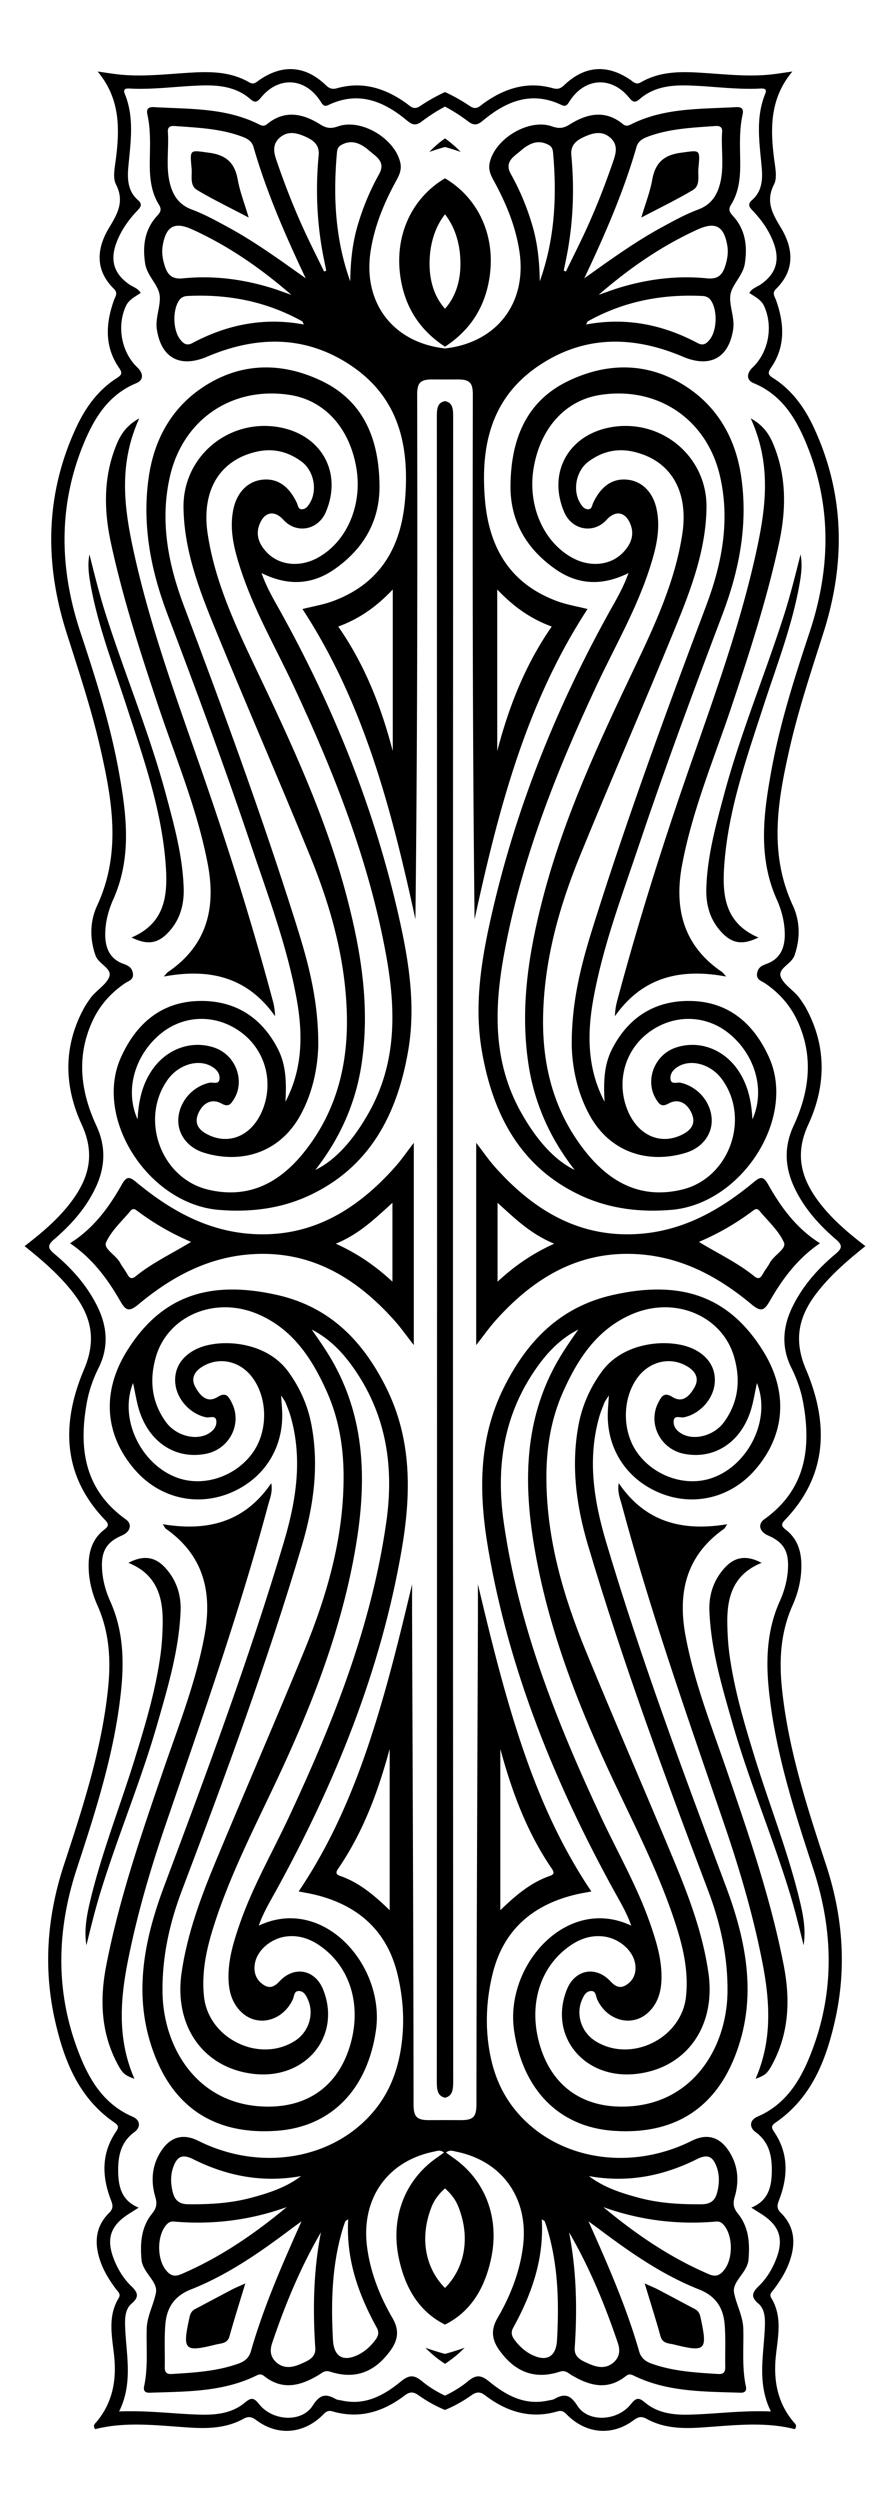
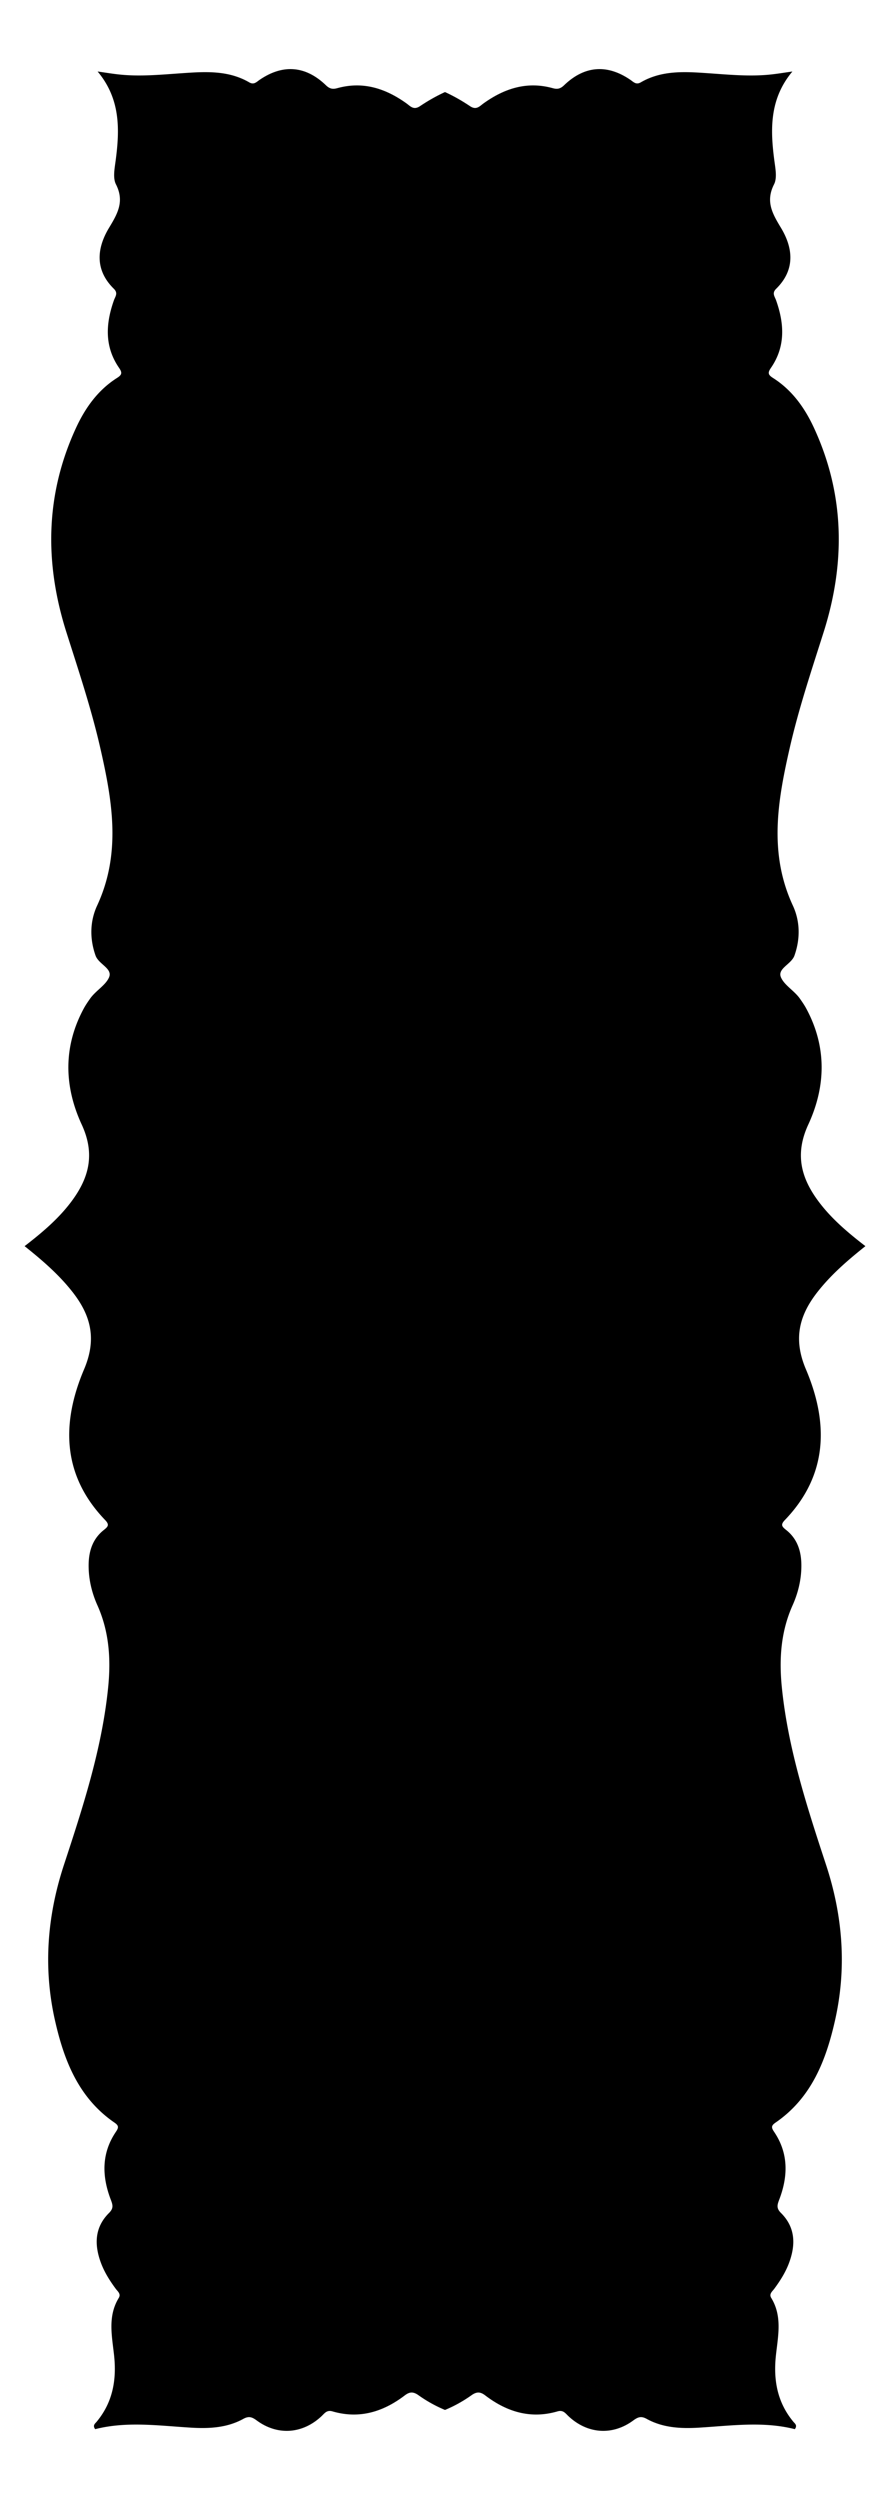
<svg xmlns="http://www.w3.org/2000/svg" viewBox="0 0 603.151 1693.627">
-   <path d="M301.575 1632.65a91.348 91.348 0 01-17.852-9.904c-3.464-2.463-5.937-2.601-9.355.007-14.643 11.175-30.808 16.193-49.1 10.845-3.798-1.109-5.315 1.344-7.424 3.323-12.75 11.936-29.588 13.234-43.639 3.002-3.178-2.317-5.338-3.42-9.267-1.249-10.996 6.08-23.14 6.702-35.381 5.969-21.805-1.311-43.614-4.448-65.055 1.018-1.917-2.584-.02-3.813.926-4.944 10.984-13.167 13.673-28.401 11.89-44.986-1.417-13.138-4.454-26.49 3.154-38.955 1.668-2.735-.702-4.412-2.022-6.197-4.063-5.498-7.697-11.231-10.077-17.666-4.534-12.279-4.274-23.98 5.528-33.733 3.274-3.256 2.498-5.535 1.111-9.178-5.973-15.71-6.3-31.244 3.518-45.752 1.927-2.846 2.08-4.19-.911-6.24-24.456-16.769-34.312-42.316-40.427-69.57-7.939-35.453-5.212-70.492 6.124-105.017 12.925-39.338 25.787-78.71 29.978-120.257 1.924-19.151.73-37.729-7.27-55.615-3.754-8.393-5.921-17.35-5.962-26.681-.037-9.615 2.503-18.197 10.335-24.391 2.779-2.195 3.961-3.484.848-6.72-29.376-30.538-29.585-66.026-14.255-102.124 8.54-20.116 4.838-35.945-7.42-51.817-9.264-11.983-20.646-21.837-32.898-31.6 11.904-9.196 22.673-18.305 31.316-29.697 12.317-16.253 16.703-32.531 7.391-52.68-11.945-25.838-12.634-52.683 1.404-78.649 1.264-2.333 2.786-4.538 4.318-6.712 3.777-5.354 10.535-9.026 12.809-14.39 2.542-6.036-7.038-8.755-9.172-14.773-4.107-11.643-3.73-23.432 1.102-33.85 16.49-35.57 10.258-71.134 2.084-106.902-6.071-26.55-14.715-52.354-22.94-78.287-14.854-46.891-14.348-93.206 6.54-138.417 6.29-13.596 14.857-25.628 27.795-33.827 3.249-2.059 3.7-3.439 1.394-6.779-10.001-14.485-9.099-30.013-3.526-45.773.956-2.7 3.003-4.857-.039-7.851-12.98-12.776-11.608-27.477-3.193-41.393 5.838-9.646 10.468-17.868 4.618-29.376-2.146-4.222-.94-10.533-.24-15.755 2.857-21.323 3.4-42.03-12.181-60.668 4.79.675 9.568 1.476 14.375 2 14.206 1.548 28.35.155 42.525-.82 15.666-1.075 31.461-2.2 45.865 6.185 3.145 1.83 4.849-.218 7.013-1.705 15.673-10.752 31.114-9.662 44.935 3.658 2.63 2.537 4.722 2.796 7.772 1.956 17.396-4.788 32.648.183 46.79 10.303 2.713 1.944 4.866 4.81 9.197 1.902 5.64-3.787 11.29-6.957 16.952-9.552 5.66 2.595 11.312 5.765 16.952 9.552 4.33 2.908 6.483.042 9.197-1.902 14.141-10.12 29.394-15.091 46.79-10.303 3.05.84 5.14.58 7.772-1.956 13.82-13.32 29.262-14.41 44.934-3.658 2.165 1.487 3.868 3.536 7.014 1.705 14.403-8.384 30.198-7.26 45.864-6.184 14.175.974 28.32 2.367 42.526.82 4.807-.525 9.584-1.326 14.375-2-15.582 18.637-15.038 39.344-12.182 60.667.7 5.222 1.906 11.533-.24 15.755-5.85 11.508-1.22 19.73 4.618 29.376 8.415 13.916 9.788 28.617-3.193 41.393-3.042 2.994-.995 5.151-.038 7.85 5.572 15.761 6.475 31.29-3.526 45.774-2.308 3.34-1.855 4.72 1.394 6.779 12.937 8.199 21.505 20.23 27.795 33.827 20.888 45.211 21.393 91.526 6.539 138.417-8.224 25.933-16.869 51.736-22.94 78.287-8.173 35.768-14.407 71.332 2.084 106.902 4.832 10.418 5.21 22.207 1.102 33.85-2.134 6.018-11.713 8.737-9.171 14.773 2.273 5.364 9.031 9.036 12.808 14.39 1.532 2.174 3.055 4.38 4.318 6.712 14.039 25.966 13.349 52.811 1.404 78.649-9.312 20.149-4.926 36.427 7.392 52.68 8.643 11.392 19.412 20.5 31.315 29.696-12.252 9.764-23.634 19.618-32.898 31.6-12.258 15.873-15.96 31.702-7.42 51.818 15.33 36.098 15.121 71.586-14.254 102.124-3.114 3.236-1.931 4.524.847 6.72 7.832 6.194 10.372 14.776 10.335 24.391-.04 9.331-2.207 18.288-5.962 26.68-8 17.887-9.194 36.465-7.27 55.616 4.191 41.546 17.053 80.919 29.979 120.257 11.335 34.525 14.062 69.564 6.123 105.018-6.115 27.253-15.97 52.8-40.427 69.57-2.99 2.05-2.838 3.393-.911 6.239 9.818 14.508 9.492 30.042 3.518 45.752-1.386 3.643-2.163 5.922 1.111 9.178 9.802 9.752 10.062 21.454 5.528 33.733-2.38 6.435-6.014 12.168-10.077 17.666-1.32 1.785-3.69 3.462-2.022 6.197 7.608 12.466 4.57 25.817 3.154 38.955-1.783 16.584.906 31.818 11.89 44.986.946 1.131 2.843 2.36.926 4.944-21.441-5.466-43.25-2.33-65.055-1.018-12.24.733-24.384.11-35.381-5.969-3.929-2.171-6.089-1.068-9.267 1.25-14.051 10.231-30.888 8.933-43.638-3.003-2.11-1.979-3.627-4.432-7.425-3.323-18.291 5.348-34.457.33-49.1-10.845-3.418-2.608-5.89-2.47-9.355-.007a91.366 91.366 0 01-17.853 9.904zm0-1560.424c-5.332 2.803-10.623 6.18-15.865 10.166-4.743 3.605-7.35 1.36-10.604-1.31-15.653-12.829-32.513-19.42-52.387-10.004-2.857 1.354-3.813.312-5.364-2.161-10.178-16.203-28.193-17.612-40.308-3.025-2.662 3.209-4.059 4.128-7.467 1.176-9.063-7.85-20.119-9.43-31.619-9.191-16.561.348-33.026 2.963-49.64 2.125-2.494-.127-5.291-.216-3.74 3.593 6.685 16.405 3.843 33.191 2.354 49.969-.72 8.139-.16 16.136 6.622 22.047 3.307 2.883 1.661 4.836-.602 7.211-6.178 6.487-11.236 13.77-14.273 22.255-4.2 11.766-1.133 20.75 9.138 27.74 2.495 1.696 5.765 2.518 7.523 5.655-4.149 2.746-8.087 4.592-10.1 9.046-6.15 13.66-2.99 31.08 7.89 41.452 4.026 3.838 4.403 8.499-.712 10.605-18.905 7.78-28.522 23.554-35.716 40.99-17.345 42.103-16.447 84.74-2.275 127.545 10.144 30.612 19.98 61.342 25.822 93.12 5.427 29.554 9.432 59.171-3.504 88.103-3.28 7.33-5.306 15.111-5.433 23.19-.142 9.281 2.88 17.07 12.333 20.457 3.395 1.215 5.724 2.478 6.39 6.27.795 4.56-2.985 5.27-5.483 6.977-9.5 6.502-16.913 14.835-21.763 25.246-11.208 24.108-8.225 47.96 2.538 71.166 6.644 14.326 5.986 28.015-.506 41.87-6.54 13.936-16.601 25.176-28.105 35.067-4.665 4.012-4.41 6.062.177 9.896 12.118 10.128 22.494 21.877 29.41 36.266 6.495 13.533 7.375 27.199.489 41-3.714 7.439-6.469 15.31-7.951 23.475-5.633 31.094-1.606 59.014 26.342 79.03 4.63 3.318 3.27 8.456-2.557 10.982-10.084 4.367-13.874 10.252-13.523 21.432.258 8.086 2.327 15.864 5.606 23.156 8.546 19.012 9.47 38.884 7.473 59.16-4.166 42.135-17.06 82.125-30.152 122.05-13.325 40.67-14.668 81.361.295 121.82 7.191 19.417 16.931 37.239 37.517 46.121 5.644 2.437 5.395 7.406 1.303 10.39-9.37 6.828-11.176 16.358-11.054 26.65.126 10.25 2.215 19.86 13.9 24.579-2.932 1.858-4.915 3.108-6.892 4.368-12.246 7.812-15.222 16.797-10.002 30.339 2.7 6.994 6.6 13.379 11.93 18.535 4.505 4.36 5.43 7.29.09 11.843-3.916 3.34-4.47 8.793-4.356 13.995.436 19.502 5.816 39.172-4.046 59 20.114-.828 38.022 1.815 56.04 2.176 10.513.208 20.868-1.176 29.268-8.223 4.077-3.423 5.985-3.47 9.538 1.05 9.144 11.612 28.926 12.654 36.304 1.115 4.826-7.564 8.726-8.433 15.59-4.564 1.236.696 2.847.736 4.29 1.054 15.794 3.475 28.408-3.52 39.88-12.88 5.211-4.252 8.65-4.933 14.17-.37 4.84 4.004 10.14 7.284 15.778 9.921 5.638-2.637 10.937-5.917 15.778-9.92 5.519-4.564 8.958-3.883 14.17.369 11.472 9.36 24.085 16.355 39.879 12.88 1.443-.318 3.054-.358 4.289-1.054 6.865-3.869 10.765-3 15.591 4.564 7.379 11.539 27.16 10.497 36.304-1.116 3.553-4.52 5.46-4.472 9.538-1.05 8.4 7.048 18.755 8.432 29.268 8.224 18.018-.361 35.926-3.004 56.04-2.175-9.862-19.828-4.482-39.499-4.047-59 .115-5.203-.439-10.655-4.354-13.996-5.34-4.554-4.416-7.483.09-11.843 5.33-5.156 9.228-11.541 11.929-18.535 5.22-13.542 2.244-22.527-10.002-30.338-1.977-1.26-3.96-2.51-6.893-4.369 11.686-4.72 13.775-14.33 13.9-24.579.123-10.292-1.684-19.822-11.053-26.65-4.092-2.984-4.341-7.953 1.303-10.39 20.586-8.882 30.326-26.704 37.517-46.12 14.963-40.46 13.62-81.15.295-121.82-13.092-39.926-25.986-79.916-30.152-122.05-1.997-20.277-1.073-40.149 7.473-59.161 3.279-7.292 5.348-15.07 5.606-23.156.35-11.18-3.44-17.065-13.523-21.432-5.826-2.526-7.187-7.664-2.557-10.982 27.948-20.016 31.975-47.936 26.342-79.03-1.482-8.165-4.237-16.036-7.95-23.475-6.887-13.801-6.007-27.467.487-41 6.917-14.39 17.293-26.138 29.411-36.266 4.586-3.834 4.842-5.884.177-9.896-11.504-9.891-21.565-21.131-28.105-35.066-6.492-13.856-7.15-27.545-.506-41.871 10.763-23.205 13.746-47.058 2.538-71.166-4.85-10.411-12.264-18.744-21.763-25.246-2.498-1.707-6.278-2.417-5.483-6.977.666-3.792 2.995-5.055 6.39-6.27 9.454-3.388 12.474-11.176 12.333-20.456-.127-8.08-2.152-15.86-5.433-23.19-12.936-28.933-8.931-58.55-3.503-88.104 5.841-31.778 15.677-62.508 25.821-93.12 14.172-42.804 15.07-85.442-2.276-127.545-7.193-17.436-16.81-33.21-35.715-40.99-5.115-2.106-4.738-6.767-.712-10.605 10.879-10.372 14.04-27.791 7.89-41.452-2.013-4.454-5.951-6.3-10.1-9.046 1.757-3.137 5.028-3.959 7.523-5.655 10.271-6.99 13.339-15.974 9.138-27.74-3.037-8.486-8.096-15.768-14.273-22.255-2.263-2.376-3.91-4.329-.602-7.21 6.782-5.912 7.342-13.91 6.622-22.049-1.49-16.777-4.33-33.563 2.353-49.968 1.552-3.81-1.245-3.72-3.74-3.594-16.613.839-33.078-1.777-49.64-2.124-11.5-.238-22.555 1.34-31.618 9.19-3.408 2.953-4.805 2.034-7.467-1.175-12.115-14.587-30.13-13.179-40.308 3.025-1.55 2.473-2.507 3.514-5.364 2.16-19.875-9.415-36.734-2.824-52.387 10.005-3.255 2.67-5.861 4.915-10.604 1.31-5.242-3.986-10.533-7.363-15.866-10.166z" />
-   <path d="M301.575 1574.825c-16.337-8.186-26.517-22.92-31.2-44.545-5.885-27.301 3.551-52.852 25.176-68.179 1.637-1.159 3.264-2.332 5.353-3.826-2.478-2.063-4.748-1.058-6.787-.649-31.66 6.366-49.607 31.992-45.336 64.71 2.273 17.287 8.597 33.245 17.257 48.146 4.788 8.245 3.628 14.951-1.549 22.07-10.664 14.64-23.98 19.58-40.68 14.179-3.733-1.207-5.412.757-7.844 2.221-12.172 7.318-24.502 10.693-36.963.725-2.45-1.96-4.072-.872-6.314.192-22.65 10.73-47.07 10.279-71.282 11.102-3.012.101-4.395-1.242-3.74-4.313 2.757-12.884 1.424-25.949 1.751-38.94.226-8.748 4.779-16.511 6.268-24.58 1.393-7.625-9.004-13.436-9.794-22.39-.981-11.28-.155-22.048 7.17-31.122 2.968-3.674 3.564-6.656 2.228-11.156-3.254-10.96-2.384-21.712 4.103-31.495 6.335-9.534 14.864-11.715 24.996-6.653 42.64 21.296 92.455 12.534 119.677-20.972 9.173-11.316 14.492-24.26 17.122-38.48 3.333-18.069 2.422-36.12-1.889-53.744-7.284-29.693-27.245-46.786-56.52-53.705-3.124-.737-6.303-1.236-10.396-2.026 21.367-31.697 36.143-65.73 47.922-101.151 11.642-35.031 20.371-70.823 28.965-106.973 0 8.222-.026 16.444.004 24.665.398 109.193.915 218.386.992 327.58.008 8.59 2.135 10.812 10.684 10.788l10.626-.032c3.542.01 7.084.02 10.626.032 8.549.024 10.676-2.198 10.684-10.789.077-109.193.594-218.386.993-327.579.03-8.221.004-16.443.004-24.665 8.593 36.15 17.322 71.942 28.965 106.973 11.778 35.42 26.554 69.454 47.921 101.15-4.093.791-7.272 1.29-10.395 2.027-29.276 6.919-49.237 24.012-56.52 53.705-4.311 17.624-5.223 35.675-1.89 53.745 2.63 14.219 7.949 27.163 17.123 38.48 27.221 33.505 77.036 42.267 119.676 20.97 10.132-5.061 18.66-2.88 24.997 6.654 6.487 9.782 7.356 20.534 4.102 31.495-1.336 4.5-.74 7.482 2.228 11.156 7.326 9.074 8.151 19.843 7.17 31.122-.79 8.954-11.187 14.765-9.794 22.39 1.49 8.069 6.043 15.832 6.268 24.58.327 12.991-1.006 26.056 1.75 38.94.656 3.071-.727 4.414-3.738 4.313-24.213-.823-48.632-.372-71.283-11.102-2.242-1.064-3.864-2.151-6.313-.192-12.462 9.968-24.792 6.593-36.964-.725-2.432-1.464-4.11-3.428-7.844-2.221-16.7 5.401-30.016.46-40.68-14.18-5.177-7.118-6.337-13.824-1.549-22.069 8.66-14.9 14.985-30.859 17.257-48.146 4.271-32.718-13.676-58.344-45.335-64.71-2.04-.409-4.31-1.413-6.787.649 2.088 1.494 3.715 2.667 5.352 3.826 21.625 15.327 31.062 40.878 25.177 68.179-4.683 21.625-14.863 36.359-31.2 44.545zm0-92.266c-3.975 3.505-7.095 7.579-8.88 11.966-8.758 21.642-4.223 42.333 8.88 55.475 13.104-13.142 17.639-33.833 8.88-55.475-1.784-4.387-4.905-8.46-8.88-11.966zm-97.245 22.303c-2.536 1.856-5.092 3.685-7.605 5.571-21.08 15.824-42.734 30.86-67.365 40.59-11.275 4.456-16.312 12.394-17.267 23.335-.84 9.686-.254 19.492-.443 29.242-.064 3.367 1.192 4.905 4.631 4.697 15.348-.938 30.708-1.805 45.371-7.069 4.013-1.442 7.045-3.707 8.366-8.31 8.658-30.207 21.26-58.836 34.312-88.056zm228.803 88.055c1.32 4.604 4.353 6.869 8.365 8.312 14.663 5.263 30.024 6.13 45.372 7.067 3.44.21 4.695-1.329 4.63-4.696-.188-9.75.398-19.556-.442-29.242-.955-10.942-5.992-18.88-17.267-23.336-24.631-9.73-46.286-24.765-67.366-40.589-2.513-1.886-5.068-3.715-7.604-5.57 13.052 29.219 25.654 57.848 34.312 88.054zm-238.83-97.702c-24.84 8.938-50.324 12.077-76.502 9.792-2.738-.238-4.36 1.201-5.843 3.197-5.526 7.457-5.446 21.882.185 29.308 2.736 3.599 5.534 5.325 10.485 3.216 26.264-11.21 49.533-27.104 71.675-45.513zm286.22 45.513c4.95 2.11 7.749.383 10.484-3.216 5.632-7.426 5.712-21.85.185-29.308-1.481-1.995-3.105-3.435-5.842-3.197-26.179 2.285-51.662-.854-76.503-9.792 22.143 18.41 45.412 34.303 71.676 45.513zm-216.445-355.44c.303-.175-.104-.08-.156.11-7.75 28.563-17.933 56.072-34.833 80.683-1.437 2.093-1.68 3.697 1.193 4.69 12.433 4.293 22.48 12.288 33.796 23.325v-108.809zm74.995 108.808c11.316-11.037 21.363-19.032 33.796-23.325 2.872-.993 2.63-2.597 1.193-4.69-16.9-24.61-27.084-52.12-34.833-80.683-.052-.19-.459-.285-.156-.11v108.808zm-103.076 209.412c-1.15.769-1.833.97-1.99 1.373a76.543 76.543 0 00-1.971 5.851c-7.19 24.42-7.75 49.425-6.379 74.564.638 11.578 7.257 15.073 17.699 9.655 4.534-2.358 8.115-5.816 11.151-9.9 1.908-2.57 2.546-4.986.844-8.084-12.491-22.718-20.985-46.56-19.354-73.459zm111.803 73.459c-1.702 3.098-1.065 5.514.843 8.083 3.037 4.085 6.618 7.543 11.152 9.9 10.442 5.42 17.06 1.924 17.699-9.654 1.37-25.139.812-50.143-6.38-74.564a76.5 76.5 0 00-1.971-5.85c-.156-.404-.84-.605-1.99-1.374 1.631 26.899-6.862 50.741-19.353 73.459zM204.048 1474.21c-25.786 4.65-49.934.136-73.008-11.386-7.377-3.683-11.04-2.209-13.757 5.731-1.758 5.149-1.595 10.421-.42 15.705 1.294 5.797 3.93 8.976 10.777 9.041 14.235.127 28.319-.635 42.076-4.273 12.097-3.201 24.039-7.01 34.332-14.818zm229.387 14.818c13.757 3.637 27.84 4.4 42.076 4.273 6.847-.065 9.482-3.244 10.776-9.041 1.176-5.284 1.338-10.556-.42-15.705-2.717-7.94-6.38-9.414-13.757-5.73-23.073 11.521-47.221 16.035-73.008 11.385 10.294 7.807 22.236 11.617 34.333 14.818zm-215.947 23.282c-13.889 23.871-24.293 49.067-33.046 74.998-1.682 4.99-1.235 9.336 2.647 12.915 5.086 4.679 10.97 3.766 16.55 1.308 4.75-2.093 10.47-4.138 10.03-10.82-1.743-26.242-1.264-52.335 3.819-78.401zm171.993 78.4c-.439 6.683 5.28 8.728 10.03 10.82 5.58 2.459 11.465 3.372 16.551-1.307 3.882-3.579 4.328-7.925 2.647-12.915-8.753-25.93-19.157-51.127-33.046-74.998 5.082 26.066 5.562 52.16 3.818 78.4zM301.575 257.088l-8.665-.029c-8.397-.027-10.203 2.57-10.19 10.452.226 118.352.156 236.704-1.184 355.258-16.055-73.52-34.563-145.867-76.557-210.178 7.156-1.81 14.08-2.928 20.537-5.307 31.735-11.716 46.156-35.884 48.96-68.5 3.07-35.976-3.741-68.35-35.295-90.25-31.208-21.607-64.883-21.305-98.835-6.89-18.099 7.68-31 1.169-34.041-18.397-1.248-8.096 2.865-16.248 1.856-23.445-1-7.06-8.523-12.994-9.794-21.262-1.83-11.99-.365-23.062 8.112-32.311 2.285-2.492 3.265-4.305 1.234-7.566-5.36-8.606-6.272-18.325-6.206-28.203.075-10.936.804-21.916-1.592-32.718-.889-4.01.598-5.387 4.49-5.166 24.137 1.378 48.665.361 71.148 11.694 2.082 1.05 3.551 1.362 5.529-.252 12.095-9.873 24.386-6.999 36.12.377 4.273 2.687 7.317 2.803 11.999 1.183 15.85-5.464 38.859 8.591 42.167 25.065.886 4.45-.806 8.055-2.83 11.748-8.292 15.134-14.852 30.883-17.425 48.12-5.154 34.75 15.259 61.588 50.462 65.553 35.204-3.965 55.617-30.803 50.463-65.553-2.573-17.237-9.134-32.986-17.426-48.12-2.024-3.693-3.715-7.299-2.83-11.748 3.309-16.474 26.318-30.53 42.168-25.065 4.682 1.62 7.726 1.504 12-1.183 11.733-7.376 24.024-10.25 36.119-.377 1.977 1.614 3.447 1.302 5.529.252 22.483-11.333 47.01-10.316 71.147-11.694 3.892-.22 5.38 1.155 4.49 5.166-2.395 10.802-1.666 21.782-1.592 32.718.066 9.878-.845 19.597-6.205 28.203-2.031 3.26-1.052 5.074 1.234 7.566 8.477 9.249 9.942 20.32 8.112 32.311-1.271 8.268-8.794 14.203-9.795 21.262-1.008 7.197 3.105 15.35 1.857 23.445-3.042 19.566-15.943 26.077-34.042 18.397-33.952-14.415-67.626-14.717-98.834 6.89-31.554 21.9-38.365 54.274-35.295 90.25 2.804 32.616 17.225 56.784 48.96 68.5 6.458 2.38 13.38 3.496 20.536 5.307-41.993 64.311-60.501 136.658-76.556 210.178-1.34-118.554-1.41-236.906-1.185-355.258.014-7.882-1.793-10.48-10.19-10.452l-8.665.03zm0-22.209c-15.563-10.212-25.554-24.135-29.406-42.689-6.295-30.498 6.158-57.668 29.406-71.39 23.25 13.722 35.701 40.891 29.407 71.39-3.852 18.554-13.843 32.477-29.407 42.69zm0-89.68c-5.977 7.614-9.63 17.625-10.34 29.316-.859 14.415 2.792 26.22 10.34 34.643 7.548-8.424 11.2-20.228 10.34-34.643-.71-11.69-4.362-21.702-10.34-29.317zm-94.393 43.343c-13.763-29.085-26.532-58.22-35.37-88.925-1.256-4.355-4.71-5.94-8.284-7.244-14.64-5.337-30.051-5.897-45.364-7.01-2.844-.205-4.622.8-4.4 3.95.813 11.472-1.452 23.079 1.261 34.449 2.01 8.391 6.053 14.86 14.96 18.185 8.527 3.179 16.616 7.65 24.647 12.013 18.44 10.023 35.356 22.379 52.55 34.582zm241.337-34.582c8.03-4.364 16.12-8.835 24.646-12.013 8.908-3.324 12.951-9.794 14.96-18.185 2.714-11.37.449-22.977 1.262-34.45.222-3.149-1.556-4.154-4.4-3.949-15.313 1.113-30.724 1.673-45.365 7.01-3.573 1.304-7.028 2.89-8.284 7.244-8.837 30.705-21.606 59.84-35.37 88.925 17.195-12.203 34.111-24.559 52.55-34.582zm-182.34 354.87V399.364c-11.674 12.259-23.039 19.965-36.935 25.107 18.035 25.937 29.094 54.34 36.934 84.36zm107.728-84.36c-13.897-5.142-25.261-12.848-36.934-25.107v109.468c7.84-30.02 18.899-58.424 36.934-84.36zM197.483 199.767c-20.563-17.824-42.527-33.146-67.17-44.317-12.04-5.449-17.762-2.267-20.03 10.813-.833 4.825-.049 9.453 1.407 13.985 1.89 5.873 4.82 9.076 12.246 8.328 20.208-2.04 40.153.432 59.607 6.377 4.698 1.437 9.296 3.2 13.94 4.814zm222.125-4.814c19.454-5.945 39.398-8.417 59.607-6.377 7.425.748 10.356-2.455 12.246-8.328 1.456-4.532 2.24-9.16 1.407-13.985-2.268-13.08-7.99-16.262-20.03-10.813-24.643 11.17-46.608 26.493-67.17 44.318 4.644-1.614 9.242-3.378 13.94-4.815zm-182.254-4.385c.174-12.725 1.36-25.23 4.926-37.496 3.57-12.269 8.406-23.996 14.633-35.108 4.71-8.415-2.146-11.922-6.686-15.878-5.475-4.77-11.879-8.102-19.366-3.62-2.34 1.405-2.424 3.846-2.63 6.235-2.495 29.13-.95 57.855 9.123 85.867zm137.565-85.867c-.205-2.389-.29-4.83-2.63-6.235-7.486-4.482-13.89-1.15-19.365 3.62-4.54 3.956-11.395 7.463-6.686 15.878 6.227 11.112 11.063 22.84 14.633 35.109 3.565 12.265 4.752 24.77 4.926 37.495 10.073-28.012 11.618-56.736 9.122-85.867zM205.96 219.84c-.685-1.237-.832-1.954-1.249-2.188-24.167-13.478-50.202-18.51-77.65-17.13-2.473.125-4.415.985-5.875 3.261-4.321 6.758-3.946 19.979.916 26.177 2.174 2.763 4.373 4.525 8.22 2.481 23.611-12.55 48.578-17.653 75.638-12.601zm266.867 12.601c3.847 2.044 6.046.282 8.22-2.481 4.861-6.198 5.237-19.419.916-26.177-1.46-2.276-3.403-3.136-5.875-3.261-27.448-1.379-53.483 3.652-77.65 17.13-.417.234-.564.951-1.25 2.188 27.061-5.052 52.027.051 75.639 12.601zm-253.176-48.49l1.438-.594c-1.011-5.157-2.143-10.293-3.013-15.473-3.49-20.796-4.11-41.717-2.123-62.684.668-7.097-3.597-10.202-8.923-12.581-5.836-2.605-11.905-4.217-17.451.653-4.656 4.099-4.352 9.015-2.474 14.562 5.593 16.513 11.899 32.732 19.2 48.554 4.276 9.266 8.886 18.38 13.346 27.562zm177.193-27.564c7.3-15.822 13.606-32.04 19.2-48.554 1.877-5.546 2.181-10.462-2.474-14.56-5.546-4.871-11.616-3.259-17.451-.654-5.326 2.379-9.591 5.484-8.923 12.581 1.986 20.966 1.368 41.888-2.123 62.684-.87 5.18-2.002 10.316-3.014 15.473l1.439.593c4.46-9.182 9.07-18.296 13.346-27.563z" />
+   <path d="M301.575 1632.65a91.348 91.348 0 01-17.852-9.904c-3.464-2.463-5.937-2.601-9.355.007-14.643 11.175-30.808 16.193-49.1 10.845-3.798-1.109-5.315 1.344-7.424 3.323-12.75 11.936-29.588 13.234-43.639 3.002-3.178-2.317-5.338-3.42-9.267-1.249-10.996 6.08-23.14 6.702-35.381 5.969-21.805-1.311-43.614-4.448-65.055 1.018-1.917-2.584-.02-3.813.926-4.944 10.984-13.167 13.673-28.401 11.89-44.986-1.417-13.138-4.454-26.49 3.154-38.955 1.668-2.735-.702-4.412-2.022-6.197-4.063-5.498-7.697-11.231-10.077-17.666-4.534-12.279-4.274-23.98 5.528-33.733 3.274-3.256 2.498-5.535 1.111-9.178-5.973-15.71-6.3-31.244 3.518-45.752 1.927-2.846 2.08-4.19-.911-6.24-24.456-16.769-34.312-42.316-40.427-69.57-7.939-35.453-5.212-70.492 6.124-105.017 12.925-39.338 25.787-78.71 29.978-120.257 1.924-19.151.73-37.729-7.27-55.615-3.754-8.393-5.921-17.35-5.962-26.681-.037-9.615 2.503-18.197 10.335-24.391 2.779-2.195 3.961-3.484.848-6.72-29.376-30.538-29.585-66.026-14.255-102.124 8.54-20.116 4.838-35.945-7.42-51.817-9.264-11.983-20.646-21.837-32.898-31.6 11.904-9.196 22.673-18.305 31.316-29.697 12.317-16.253 16.703-32.531 7.391-52.68-11.945-25.838-12.634-52.683 1.404-78.649 1.264-2.333 2.786-4.538 4.318-6.712 3.777-5.354 10.535-9.026 12.809-14.39 2.542-6.036-7.038-8.755-9.172-14.773-4.107-11.643-3.73-23.432 1.102-33.85 16.49-35.57 10.258-71.134 2.084-106.902-6.071-26.55-14.715-52.354-22.94-78.287-14.854-46.891-14.348-93.206 6.54-138.417 6.29-13.596 14.857-25.628 27.795-33.827 3.249-2.059 3.7-3.439 1.394-6.779-10.001-14.485-9.099-30.013-3.526-45.773.956-2.7 3.003-4.857-.039-7.851-12.98-12.776-11.608-27.477-3.193-41.393 5.838-9.646 10.468-17.868 4.618-29.376-2.146-4.222-.94-10.533-.24-15.755 2.857-21.323 3.4-42.03-12.181-60.668 4.79.675 9.568 1.476 14.375 2 14.206 1.548 28.35.155 42.525-.82 15.666-1.075 31.461-2.2 45.865 6.185 3.145 1.83 4.849-.218 7.013-1.705 15.673-10.752 31.114-9.662 44.935 3.658 2.63 2.537 4.722 2.796 7.772 1.956 17.396-4.788 32.648.183 46.79 10.303 2.713 1.944 4.866 4.81 9.197 1.902 5.64-3.787 11.29-6.957 16.952-9.552 5.66 2.595 11.312 5.765 16.952 9.552 4.33 2.908 6.483.042 9.197-1.902 14.141-10.12 29.394-15.091 46.79-10.303 3.05.84 5.14.58 7.772-1.956 13.82-13.32 29.262-14.41 44.934-3.658 2.165 1.487 3.868 3.536 7.014 1.705 14.403-8.384 30.198-7.26 45.864-6.184 14.175.974 28.32 2.367 42.526.82 4.807-.525 9.584-1.326 14.375-2-15.582 18.637-15.038 39.344-12.182 60.667.7 5.222 1.906 11.533-.24 15.755-5.85 11.508-1.22 19.73 4.618 29.376 8.415 13.916 9.788 28.617-3.193 41.393-3.042 2.994-.995 5.151-.038 7.85 5.572 15.761 6.475 31.29-3.526 45.774-2.308 3.34-1.855 4.72 1.394 6.779 12.937 8.199 21.505 20.23 27.795 33.827 20.888 45.211 21.393 91.526 6.539 138.417-8.224 25.933-16.869 51.736-22.94 78.287-8.173 35.768-14.407 71.332 2.084 106.902 4.832 10.418 5.21 22.207 1.102 33.85-2.134 6.018-11.713 8.737-9.171 14.773 2.273 5.364 9.031 9.036 12.808 14.39 1.532 2.174 3.055 4.38 4.318 6.712 14.039 25.966 13.349 52.811 1.404 78.649-9.312 20.149-4.926 36.427 7.392 52.68 8.643 11.392 19.412 20.5 31.315 29.696-12.252 9.764-23.634 19.618-32.898 31.6-12.258 15.873-15.96 31.702-7.42 51.818 15.33 36.098 15.121 71.586-14.254 102.124-3.114 3.236-1.931 4.524.847 6.72 7.832 6.194 10.372 14.776 10.335 24.391-.04 9.331-2.207 18.288-5.962 26.68-8 17.887-9.194 36.465-7.27 55.616 4.191 41.546 17.053 80.919 29.979 120.257 11.335 34.525 14.062 69.564 6.123 105.018-6.115 27.253-15.97 52.8-40.427 69.57-2.99 2.05-2.838 3.393-.911 6.239 9.818 14.508 9.492 30.042 3.518 45.752-1.386 3.643-2.163 5.922 1.111 9.178 9.802 9.752 10.062 21.454 5.528 33.733-2.38 6.435-6.014 12.168-10.077 17.666-1.32 1.785-3.69 3.462-2.022 6.197 7.608 12.466 4.57 25.817 3.154 38.955-1.783 16.584.906 31.818 11.89 44.986.946 1.131 2.843 2.36.926 4.944-21.441-5.466-43.25-2.33-65.055-1.018-12.24.733-24.384.11-35.381-5.969-3.929-2.171-6.089-1.068-9.267 1.25-14.051 10.231-30.888 8.933-43.638-3.003-2.11-1.979-3.627-4.432-7.425-3.323-18.291 5.348-34.457.33-49.1-10.845-3.418-2.608-5.89-2.47-9.355-.007a91.366 91.366 0 01-17.853 9.904zm0-1560.424z" />
  <path d="M175.367 1304.54c43.575-20.68 85.647 26.785 79.431 70.828-5.728 40.122-30.246 65.505-67.259 68.162-45.027 3.18-73.806-18.725-86.234-61.578-10.248-35.457-2.687-70.452 9.974-104.232 28.857-76.957 57.548-153.97 81.028-232.789 8.362-28.092 12.964-56.534 4.589-85.585-.898-3.11-2.158-6.123-3.362-9.136-.409-1.023-1.16-1.91-3.022-4.878.307 4.54.463 6.883.624 9.225 1.744 25.514-11.776 47.301-35.34 56.949-22.886 9.338-47.938 3.185-64.439-15.828-20.567-23.753-22.514-52.77-5.393-80.383 22.864-36.794 55.198-48.624 102.168-37.938 35.538 8.118 57.8 31.12 73.538 62.602 17.733 35.534 16.955 72.687 10.498 110.18-14.137 81.91-45.069 157.748-84.856 230.273-4.181 7.619-8.793 15.06-11.945 24.129zm57.473-301.27c.307-20.98-2.79-41.37-11.385-60.58-10.115-22.588-23.359-42.763-47.423-52.729-28.95-11.945-60.502 1.694-68.45 29.463-4.428 15.549-2.869 30.556 6.869 43.953 6.691 9.183 19.858 12.697 28.395 8.09 3.34-1.807 5.879-4.56 5.793-8.33-.12-4.91-4.496-2.456-6.888-2.943-10.58-2.175-19.682-11.798-20.911-22.636-1.155-10.3 4.23-19.012 14.74-23.867 15.202-6.996 46.506-5.483 61.79 15.563 7.979 11.013 13.274 22.997 15.75 36.275 5.154 27.73 1.415 54.821-6.493 81.469-23.503 79.129-52.06 156.511-81.315 233.64-8.48 22.364-13.528 45.264-13.182 69.267.58 37.999 24.539 77.897 72.843 77.24 26.546-.399 45.859-14.462 53.97-40.405 8.61-27.644.664-54.439-20.532-68.867-6.803-4.621-14.276-7.085-22.637-5.96-10.498 1.423-19.797 9.578-21.128 18.811-.873 6.11 1.279 11.233 6.662 14.351 3.95 2.28 7.159.384 10.103-2.79 9.992-10.756 24.077-8.07 29.553 5.494 12.517 31.16-11.235 60.691-46.09 57.306-34.322-3.39-55.05-31.688-49.855-68.372 3.788-26.573 13.13-51.534 23.34-76.118 19.729-47.5 40.29-94.657 59.829-142.234 15.122-36.834 26.2-74.78 26.652-115.09zm-21.605-102.555c5.444 7.767 10.815 15.456 15.337 23.717 20.476 37.46 21.66 77.548 15.331 118.326-8.53 54.81-27.885 106.199-51.081 156.295-16.27 35.125-34.515 69.402-46.198 106.519-4.826 15.347-8.131 30.929-6.366 47.147 3.131 28.393 37.277 45.081 61.365 30.058 9.463-5.927 13.432-17.892 9.17-27.872-1.175-2.747-2.59-5.754-5.894-6.058-3.733-.337-3.416 3.393-4.441 5.629-6.677 14.495-23.398 19.056-34.4 9.104-7.316-6.636-9.3-15.593-9.221-25.032.108-12.293 3.71-23.88 7.693-35.365 8.764-25.245 22.133-48.357 33.393-72.448 29.88-63.95 55.874-129.196 65.894-199.721 5.203-36.751.235-71.34-21.083-102.625-7.743-11.349-16.844-21.269-29.499-27.674zm-121.051 36.21c-10.177 25.359 6.707 57.728 32.757 65.083 17.702 4.966 38.325-2.945 48.969-18.783 9.997-14.92 9.35-37.123-1.48-50.813-8.425-10.62-22.258-13.383-33.327-6.55-5.496 3.403-8.01 8.169-4.51 14.21 3.282 5.652 7.892 10.744 14.983 6.26 5.68-3.592 7.392-.02 9.317 3.603 7.554 14.253-1.129 31.717-17.246 34.95-20.621 4.1-38.843-7.838-45.514-30.091-1.638-5.476-2.497-11.184-3.95-17.87zM427.784 1304.54c-43.576-20.68-85.647 26.785-79.432 70.828 5.728 40.122 30.247 65.505 67.26 68.162 45.026 3.18 73.805-18.725 86.234-61.578 10.248-35.457 2.687-70.452-9.974-104.232-28.857-76.957-57.548-153.97-81.028-232.789-8.363-28.092-12.964-56.534-4.59-85.585.899-3.11 2.159-6.123 3.362-9.136.41-1.023 1.16-1.91 3.023-4.878-.308 4.54-.463 6.883-.625 9.225-1.743 25.514 11.777 47.301 35.34 56.949 22.887 9.338 47.938 3.185 64.44-15.828 20.567-23.753 22.514-52.77 5.393-80.383-22.864-36.794-55.198-48.624-102.168-37.938-35.538 8.118-57.8 31.12-73.539 62.602-17.732 35.534-16.954 72.687-10.497 110.18 14.137 81.91 45.068 157.748 84.856 230.273 4.181 7.619 8.792 15.06 11.945 24.129zm-57.473-301.27c-.308-20.98 2.79-41.37 11.384-60.58 10.116-22.588 23.36-42.763 47.424-52.729 28.95-11.945 60.502 1.694 68.45 29.463 4.427 15.549 2.868 30.556-6.87 43.953-6.69 9.183-19.857 12.697-28.395 8.09-3.339-1.807-5.878-4.56-5.793-8.33.12-4.91 4.497-2.456 6.89-2.943 10.578-2.175 19.68-11.798 20.91-22.636 1.155-10.3-4.23-19.012-14.741-23.867-15.201-6.996-46.506-5.483-61.79 15.563-7.978 11.013-13.273 22.997-15.749 36.275-5.155 27.73-1.416 54.821 6.493 81.469 23.502 79.129 52.059 156.511 81.315 233.64 8.48 22.364 13.528 45.264 13.182 69.267-.58 37.999-24.539 77.897-72.843 77.24-26.547-.399-45.859-14.462-53.97-40.405-8.61-27.644-.664-54.439 20.531-68.867 6.804-4.621 14.277-7.085 22.637-5.96 10.499 1.423 19.798 9.578 21.13 18.811.872 6.11-1.28 11.233-6.664 14.351-3.949 2.28-7.158.384-10.102-2.79-9.992-10.756-24.077-8.07-29.554 5.494-12.517 31.16 11.236 60.691 46.09 57.306 34.323-3.39 55.05-31.688 49.855-68.372-3.787-26.573-13.13-51.534-23.34-76.118-19.728-47.5-40.29-94.657-59.828-142.234-15.122-36.834-26.2-74.78-26.652-115.09zm21.605-102.555c-5.444 7.767-10.816 15.456-15.337 23.717-20.477 37.46-21.661 77.548-15.331 118.326 8.529 54.81 27.885 106.199 51.08 156.295 16.27 35.125 34.516 69.402 46.199 106.519 4.826 15.347 8.131 30.929 6.366 47.147-3.132 28.393-37.277 45.081-61.365 30.058-9.463-5.927-13.432-17.892-9.171-27.872 1.175-2.747 2.59-5.754 5.894-6.058 3.733-.337 3.417 3.393 4.442 5.629 6.677 14.495 23.398 19.056 34.4 9.104 7.316-6.636 9.299-15.593 9.221-25.032-.108-12.293-3.71-23.88-7.694-35.365-8.763-25.245-22.132-48.357-33.393-72.448-29.88-63.95-55.874-129.196-65.893-199.721-5.203-36.751-.235-71.34 21.083-102.625 7.743-11.349 16.843-21.269 29.499-27.674zm121.05 36.21c10.177 25.359-6.706 57.728-32.756 65.083-17.702 4.966-38.325-2.945-48.969-18.783-9.997-14.92-9.35-37.123 1.48-50.813 8.425-10.62 22.258-13.383 33.326-6.55 5.497 3.403 8.012 8.169 4.51 14.21-3.281 5.652-7.89 10.744-14.983 6.26-5.68-3.592-7.392-.02-9.316 3.603-7.554 14.253 1.129 31.717 17.246 34.95 20.621 4.1 38.843-7.838 45.514-30.091 1.638-5.476 2.497-11.184 3.949-17.87zM193.451 746.382c11.622-22.053 11.897-45.452 7.693-69.037-6.527-36.541-19.753-71.195-31.511-106.212-17.511-52.152-36.719-103.703-56.2-155.154-11.453-30.267-17.422-61.478-12.454-93.956 3.612-23.514 14.367-43.731 33.524-57.623 26.247-18.995 55.594-19.93 84.083-6.04 28.722 14.04 38.36 40.495 38.613 70.76.182 23.977-10.871 42.65-30.207 56.294-15.219 10.72-31.618 11.838-49.748 2.817 3.642 10.355 8.533 18.33 13.045 26.462 34.91 62.945 61.778 129.087 78.35 199.196 7.568 32.052 13.623 64.696 8.047 97.6-7.367 43.304-26.119 79.969-68.652 99.104-18.913 8.49-39.43 10.778-60.004 9.032-47.4-4.084-84.515-61.714-66.217-102.973 10.076-22.617 26.958-37.89 52.86-38.537 24.278-.582 42.525 10.768 53.71 32.613 5.737 11.228 5.698 23.335 5.068 35.654zm22.245-38.107c-.308 13.426-3.198 31.07-12.16 47.323-14.562 26.35-41.159 32.74-65.201 25.36-11.527-3.553-18.04-12.948-17.495-22.93.658-11.735 9.48-21.817 21.022-24.522 2.423-.563 6.817 1.754 6.94-3.073.089-3.795-2.6-6.463-5.9-8.25-8.937-4.824-21.795-.874-28.958 8.868-19.498 26.612-5.128 66.986 26.778 74.804 27.16 6.608 48.11-4.088 64.818-24.657 21.861-26.951 30.206-58.49 29.553-92.674-.74-37.813-10.7-73.694-24.842-108.357-21.111-51.726-43.482-102.937-64.633-154.647-10.742-26.266-20.96-53-21.262-81.957-.312-33.927 29.75-59.393 63.299-54.385 29.77 4.495 44.753 30.586 33.156 57.742-5.273 12.288-19.939 14.958-28.744 5.232-6.06-6.698-12.81-5.489-16.18 3.024-2.86 7.247-.277 13.394 4.594 18.696 8.362 9.08 22.2 10.69 34.344 4.26 19.907-10.575 30.859-35.453 26.737-60.743-4.472-27.249-21.398-46.042-44.847-49.795-39.042-6.196-72.605 16.227-81.54 55.115-6.912 30.24-1.226 59.452 9.477 87.82 26.416 69.984 52.181 140.19 74.787 211.52 8.41 26.543 16.406 53.164 16.257 86.226zm-1.982 84.31c14.176-6.866 26.26-21.003 36.372-39.05 18.955-33.886 18.204-69.766 11.625-106.23-11.619-64.26-35.45-124.384-63.016-183.176-12.296-26.218-26.894-51.388-35.827-79.124-4.103-12.748-7.451-25.662-4.889-39.197 2.31-12.14 9.873-19.796 19.976-20.85 9.98-1.028 17.815 4.26 23.179 15.63.838 1.781.864 4.537 3.571 4.435 2.549-.1 4.029-2.162 5.305-4.262 5.21-8.594 2.808-21.755-5.623-28.036-8.965-6.66-19.08-9.252-30.184-6.795-25.367 5.642-37.904 26.418-33.452 55.822 4.92 32.325 18.586 61.615 32.453 90.715 24.062 50.497 47.708 101.11 61.93 155.52 9.711 37.194 15.717 74.684 9.857 113.21-4.053 26.545-14.73 50.203-31.277 71.388zM93.219 758.302c.728-13.405 3.42-23.886 9.696-33.198 9.884-14.634 26.995-20.745 42.638-15.27 14.324 5.039 20.746 22.498 12.896 34.965-2.036 3.225-3.636 5.452-8.309 2.822-6.358-3.576-12.335-.713-15.571 6.273-3.17 6.864-.234 11.343 5.783 14.504 14.687 7.694 30.13 1.15 37.294-15.754 7.98-18.897 2.51-40.333-13.443-52.692-16.766-12.953-38.802-12.93-54.948.058-17.64 14.227-25.012 38.224-16.036 58.292zM409.7 746.382c-11.623-22.053-11.897-45.452-7.694-69.037 6.528-36.541 19.754-71.195 31.512-106.212 17.51-52.152 36.719-103.703 56.199-155.154 11.454-30.267 17.423-61.478 12.455-93.956-3.612-23.514-14.367-43.731-33.524-57.623-26.247-18.995-55.594-19.93-84.084-6.04-28.722 14.04-38.36 40.495-38.613 70.76-.181 23.977 10.872 42.65 30.207 56.294 15.22 10.72 31.62 11.838 49.748 2.817-3.641 10.355-8.533 18.33-13.044 26.462-34.91 62.945-61.778 129.087-78.35 199.196-7.569 32.052-13.623 64.696-8.047 97.6 7.366 43.304 26.119 79.969 68.652 99.104 18.912 8.49 39.43 10.778 60.004 9.032 47.4-4.084 84.515-61.714 66.216-102.973-10.075-22.617-26.957-37.89-52.86-38.537-24.278-.582-42.524 10.768-53.71 32.613-5.736 11.228-5.697 23.335-5.067 35.654zm-22.245-38.107c.308 13.426 3.198 31.07 12.16 47.323 14.562 26.35 41.158 32.74 65.2 25.36 11.528-3.553 18.04-12.948 17.495-22.93-.657-11.735-9.479-21.817-21.022-24.522-2.423-.563-6.816 1.754-6.939-3.073-.09-3.795 2.6-6.463 5.9-8.25 8.936-4.824 21.794-.874 28.958 8.868 19.498 26.612 5.127 66.986-26.779 74.804-27.159 6.608-48.109-4.088-64.818-24.657-21.86-26.951-30.205-58.49-29.553-92.674.741-37.813 10.7-73.694 24.843-108.357 21.11-51.726 43.481-102.937 64.632-154.647 10.742-26.266 20.961-53 21.263-81.957.311-33.927-29.75-59.393-63.3-54.385-29.77 4.495-44.752 30.586-33.156 57.742 5.273 12.288 19.94 14.958 28.744 5.232 6.06-6.698 12.81-5.489 16.181 3.024 2.86 7.247.276 13.394-4.595 18.696-8.362 9.08-22.2 10.69-34.344 4.26-19.907-10.575-30.859-35.453-26.736-60.743 4.471-27.249 21.398-46.042 44.846-49.795 39.042-6.196 72.606 16.227 81.54 55.115 6.913 30.24 1.227 59.452-9.476 87.82-26.417 69.984-52.182 140.19-74.788 211.52-8.41 26.543-16.406 53.164-16.257 86.226zm1.982 84.31c-14.177-6.866-26.261-21.003-36.372-39.05-18.955-33.886-18.204-69.766-11.625-106.23 11.618-64.26 35.45-124.384 63.015-183.176 12.297-26.218 26.894-51.388 35.828-79.124 4.103-12.748 7.451-25.662 4.888-39.197-2.31-12.14-9.872-19.796-19.975-20.85-9.98-1.028-17.815 4.26-23.18 15.63-.837 1.781-.864 4.537-3.57 4.435-2.55-.1-4.03-2.162-5.305-4.262-5.21-8.594-2.808-21.755 5.623-28.036 8.965-6.66 19.08-9.252 30.183-6.795 25.368 5.642 37.905 26.418 33.453 55.822-4.921 32.325-18.586 61.615-32.453 90.715-24.063 50.497-47.708 101.11-61.93 155.52-9.711 37.194-15.717 74.684-9.857 113.21 4.053 26.545 14.73 50.203 31.277 71.388zm120.495-34.283c-.728-13.405-3.42-23.886-9.696-33.198-9.885-14.634-26.995-20.745-42.638-15.27-14.324 5.039-20.746 22.498-12.896 34.965 2.036 3.225 3.636 5.452 8.309 2.822 6.358-3.576 12.335-.713 15.571 6.273 3.17 6.864.234 11.343-5.784 14.504-14.686 7.694-30.13 1.15-37.293-15.754-7.98-18.897-2.51-40.333 13.443-52.692 16.765-12.953 38.802-12.93 54.947.058 17.64 14.227 25.013 38.224 16.037 58.292zM301.575 1421.126c-4.42-1.084-5.566-4.102-5.564-10.788.233-376.148.21-752.296.038-1128.444-.002-6.08.858-9.156 5.526-10.165 4.668 1.009 5.529 4.085 5.527 10.165-.172 376.148-.195 752.296.037 1128.444.003 6.686-1.143 9.704-5.564 10.788z" />
  <path d="M47.467 842.26c16.155-10.189 26.507-24.545 35.248-40.066 3.287-5.834 5.538-4.718 9.665-1.3 21.758 18.024 45.721 31.88 74.39 34.737 42.035 4.149 74.145-14.893 101.007-45.11 4.258-4.794 7.9-10.136 12.66-16.305v137.036c-4.758-6.07-8.702-11.72-13.263-16.818-26.762-29.887-58.693-48.552-100.396-44.43-28.057 2.8-51.763 15.966-72.953 33.655-6.553 5.47-8.683 4.112-12.476-2.482-8.573-14.902-18.784-28.657-33.882-38.917zm82.035-.927c-13.692-5.814-25.013-12.576-35.7-20.407-1.653-1.211-3.359-3.017-5.294-.685-5.83 7.035-13.104 13.48-16.656 21.545-1.847 4.222 6.81 8.518 9.538 13.68 1.37 2.598 3.292 4.902 4.73 7.47 1.525 2.724 2.828 4.16 5.99 1.587 11.023-8.966 23.928-15.002 37.392-23.19zm98.074 1.216c15.095 6.877 26.778 15.023 38.377 25.717v-53.411c-12.143 11.007-22.646 21.255-38.377 27.693zM555.683 842.26c-16.154-10.189-26.506-24.545-35.247-40.066-3.287-5.834-5.538-4.718-9.665-1.3-21.759 18.024-45.721 31.88-74.39 34.737-42.035 4.149-74.145-14.893-101.007-45.11-4.258-4.794-7.9-10.136-12.66-16.305v137.036c4.758-6.07 8.702-11.72 13.263-16.818 26.762-29.887 58.692-48.552 100.396-44.43 28.057 2.8 51.762 15.966 72.953 33.655 6.553 5.47 8.682 4.112 12.476-2.482 8.573-14.902 18.784-28.657 33.881-38.917zm-82.034-.927c13.692-5.814 25.013-12.576 35.7-20.407 1.653-1.211 3.359-3.017 5.294-.685 5.83 7.035 13.104 13.48 16.656 21.545 1.847 4.222-6.81 8.518-9.538 13.68-1.371 2.598-3.292 4.902-4.73 7.47-1.525 2.724-2.828 4.16-5.991 1.587-11.022-8.966-23.927-15.002-37.391-23.19zm-98.074 1.216c-15.095 6.877-26.778 15.023-38.377 25.717v-53.411c12.143 11.007 22.646 21.255 38.377 27.693zM110.278 1032.587c30.282 5.035 55.52-1.28 73.556-27.823 1.052 6.088-.952 10.479-2.139 14.912-19.579 73.159-44.805 144.504-69.322 216.083-10.536 30.767-19.691 61.947-25.936 93.937-5.173 26.53-6.654 52.745 4.673 78.612-6.769-2.475-8.152-3.514-12.236-11.523-10.559-20.734-11.19-42.813-6.926-64.95 8.761-45.396 23.81-89.018 38.762-132.649 10.341-30.173 22.17-59.891 27.94-91.485 5.313-29.183-.689-54.058-26.174-71.978-.611-.43-.925-1.285-2.198-3.136zM492.873 1032.587c-30.282 5.035-55.52-1.28-73.556-27.823-1.053 6.088.951 10.479 2.138 14.912 19.58 73.159 44.805 144.504 69.322 216.083 10.537 30.767 19.692 61.947 25.937 93.937 5.173 26.53 6.654 52.745-4.673 78.612 6.768-2.475 8.152-3.514 12.235-11.523 10.56-20.734 11.191-42.813 6.927-64.95-8.761-45.396-23.81-89.018-38.762-132.649-10.341-30.173-22.17-59.891-27.94-91.485-5.313-29.183.689-54.058 26.173-71.978.612-.43.925-1.285 2.199-3.136zM94.377 283.427c-14.779 32.487-9.881 63.048-3.034 93.551 11.756 52.32 30.585 102.436 48.015 152.99 16.855 48.896 32.221 98.26 45.582 148.234a42.94 42.94 0 011.47 10.233c-18.704-26.62-44.481-32.618-75.398-26.858 1.426-1.554 2.055-2.558 2.953-3.169 26.122-17.787 32.438-43.002 26.943-72.429-7.002-37.376-21.837-72.346-33.808-108.187-12.077-36.168-23.814-72.434-31.883-109.747-4.625-21.415-5.223-42.863 2.562-63.81 2.865-7.697 6.369-15.18 16.598-20.808zM508.774 283.427c14.779 32.487 9.88 63.048 3.034 93.551-11.756 52.32-30.585 102.436-48.015 152.99-16.856 48.896-32.222 98.26-45.582 148.234a42.944 42.944 0 00-1.47 10.233c18.704-26.62 44.481-32.618 75.398-26.858-1.427-1.554-2.056-2.558-2.953-3.169-26.122-17.787-32.438-43.002-26.943-72.429 7.002-37.376 21.836-72.346 33.808-108.187 12.077-36.168 23.813-72.434 31.883-109.747 4.625-21.415 5.223-42.863-2.563-63.81-2.864-7.697-6.368-15.18-16.597-20.808z" />
-   <path d="M89.149 635.113c22.331-9.453 24.481-27.888 23.3-47.072-2.365-38.145-15.062-73.912-26.752-109.864-8.945-27.505-19.529-54.529-24.503-83.203-1.106-6.384-1.877-12.794-.568-19.385 3.458 13.785 6.868 27.546 11.192 41.063 13.05 40.782 29.586 80.4 40.696 121.826 5.583 20.828 11.333 41.632 11.969 63.407.327 11.42-2.639 21.667-10.667 30.042-7.04 7.33-14.011 8.431-24.667 3.186zM514.002 635.113c-22.332-9.453-24.481-27.888-23.3-47.072 2.365-38.145 15.062-73.912 26.752-109.864 8.945-27.505 19.528-54.529 24.503-83.203 1.106-6.384 1.877-12.794.568-19.385-3.458 13.785-6.868 27.546-11.192 41.063-13.05 40.782-29.586 80.4-40.696 121.826-5.583 20.828-11.333 41.632-11.969 63.407-.327 11.42 2.639 21.667 10.667 30.042 7.039 7.33 14.01 8.431 24.667 3.186zM87.019 1058.764c10.279-5.403 18.212-4.14 25.1 3.483 7.481 8.296 10.74 18.23 10.27 29.37-1.122 26.265-8.581 51.23-15.755 76.243-11.098 38.682-26.793 75.812-38.6 114.258-3.615 11.774-6.513 23.722-9.478 35.719-1.695-10.583.342-20.84 2.79-30.978 7.865-32.527 20.223-63.65 30.082-95.556 7.157-23.167 14.114-46.415 17.373-70.532.985-7.3 1.402-14.724 1.458-22.095.126-17.347-4.4-32.31-23.24-39.912zM516.132 1058.764c-10.28-5.403-18.213-4.14-25.1 3.483-7.481 8.296-10.74 18.23-10.27 29.37 1.121 26.265 8.581 51.23 15.755 76.243 11.097 38.682 26.792 75.812 38.6 114.258 3.614 11.774 6.513 23.722 9.478 35.719 1.694-10.583-.342-20.84-2.791-30.978-7.864-32.527-20.223-63.65-30.081-95.556-7.157-23.167-14.114-46.415-17.373-70.532-.985-7.3-1.402-14.724-1.458-22.095-.126-17.347 4.4-32.31 23.24-39.912zM301.575 1601.385c-4.57-2.927-8.99-6.51-13.29-10.867a193.498 193.498 0 0013.29 4.154 193.498 193.498 0 0013.29-4.154c-4.3 4.358-8.72 7.94-13.29 10.867zM301.575 99.585c-3.52.994-7.062 2.103-10.625 3.33 3.41-3.54 6.953-6.569 10.625-9.148 3.673 2.58 7.216 5.608 10.626 9.147a197.44 197.44 0 00-10.626-3.329zM166.243 1546.918c-4.04 13.394-7.587 24.558-10.725 35.834-1.395 5.001-5.562 4.683-9.038 5.543-21.708 5.377-22.948 4.027-18.058-18.42.55-2.522 1.474-4.339 3.733-5.534 8.325-4.398 16.618-8.857 24.958-13.228 2.296-1.203 4.713-2.177 9.13-4.195zM436.908 1546.918c4.04 13.394 7.586 24.558 10.724 35.834 1.396 5.001 5.563 4.683 9.039 5.543 21.708 5.377 22.947 4.027 18.057-18.42-.55-2.522-1.473-4.339-3.732-5.534-8.325-4.398-16.618-8.857-24.958-13.228-2.296-1.203-4.713-2.177-9.13-4.195zM168.532 147.383c-12.91-6.804-24.24-12.246-34.984-18.668-5.17-3.099-3.233-9.623-3.705-14.653-1.257-13.308-1.19-12.317 11.892-10.577 11.786 1.571 17.411 7.052 19.428 18.403 1.414 7.963 4.449 15.638 7.37 25.495zM434.619 147.383c12.91-6.804 24.24-12.246 34.983-18.668 5.172-3.099 3.234-9.623 3.706-14.653 1.257-13.308 1.189-12.317-11.892-10.577-11.786 1.571-17.411 7.052-19.428 18.403-1.414 7.963-4.449 15.638-7.37 25.495z" />
</svg>